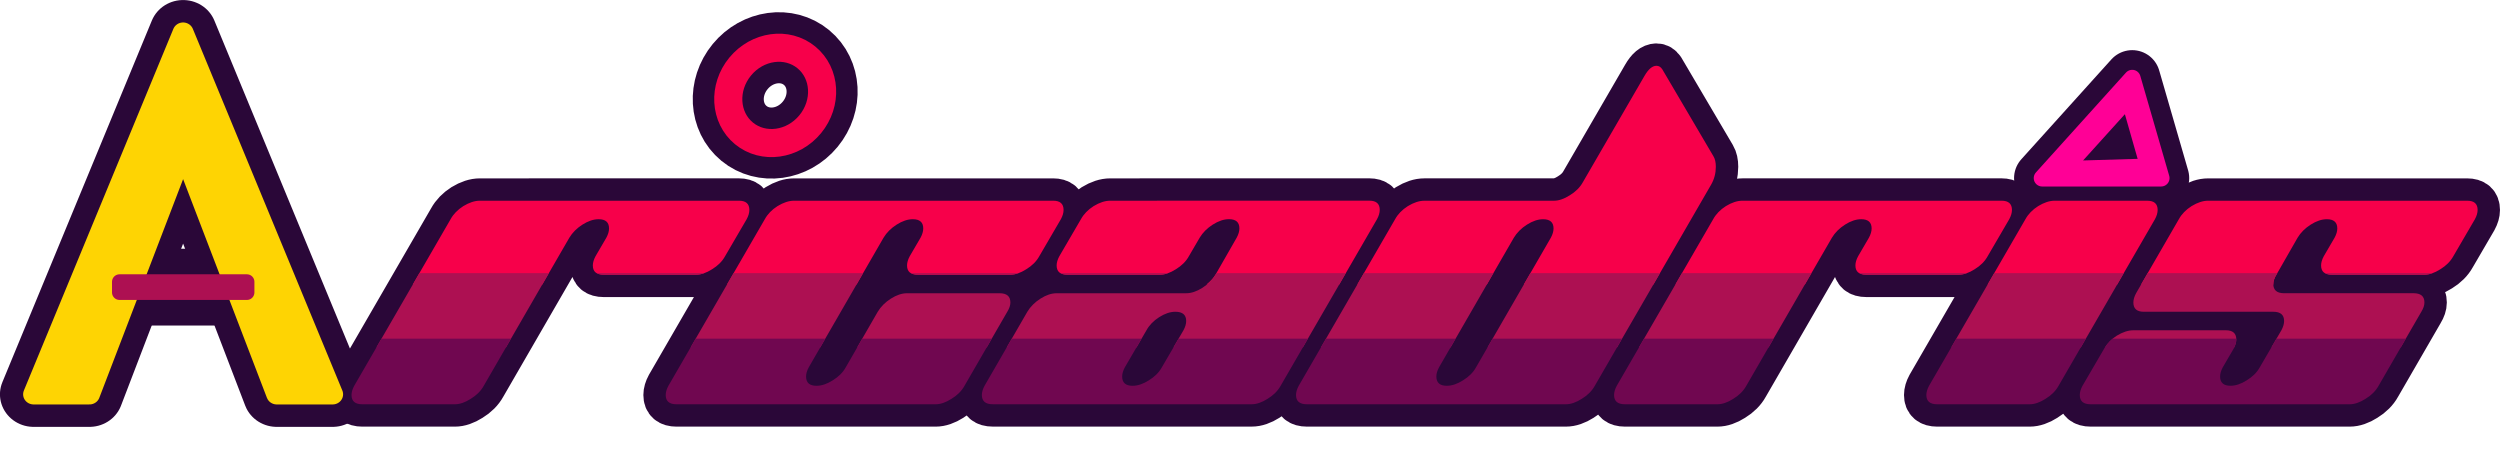
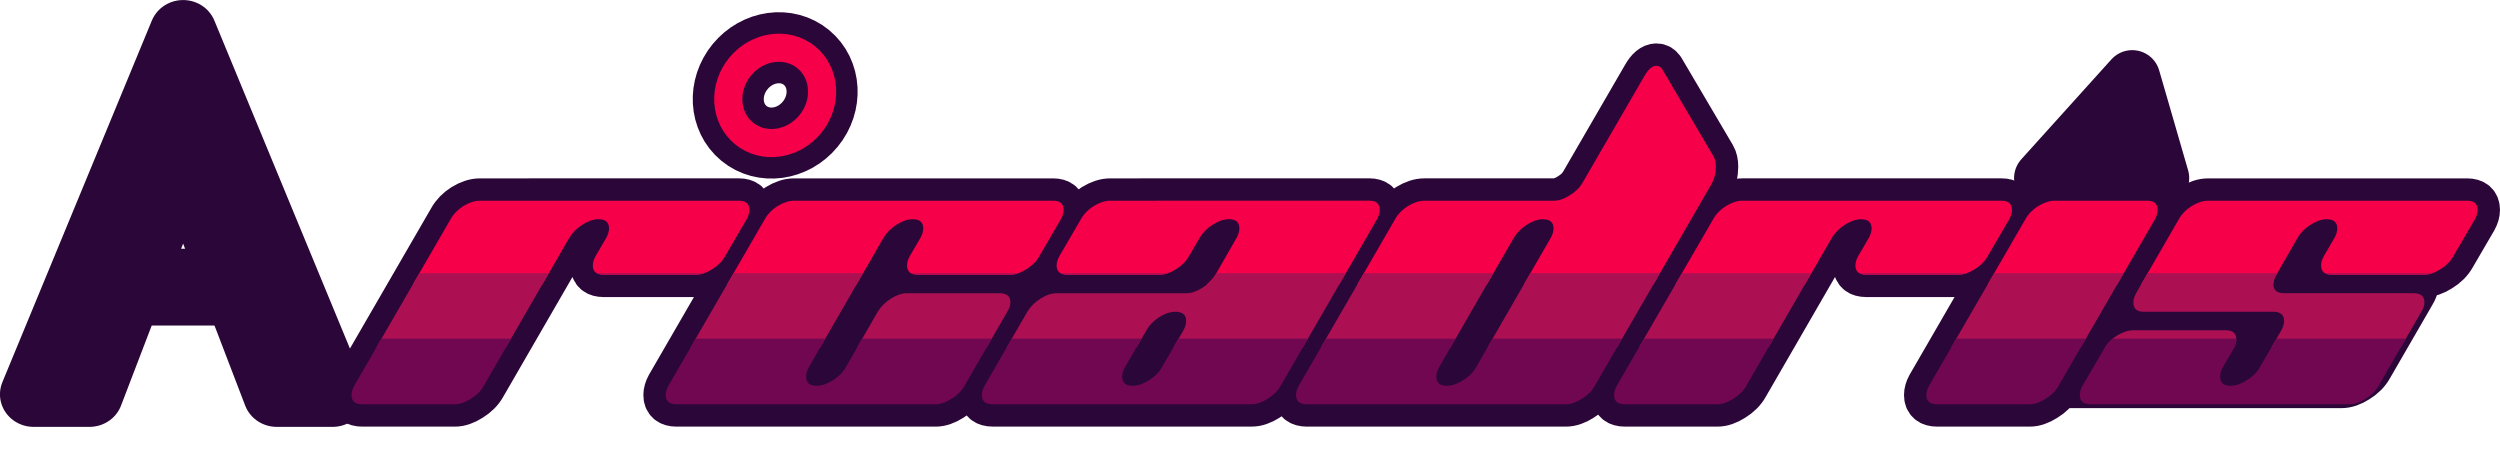
<svg xmlns="http://www.w3.org/2000/svg" xmlns:ns1="http://www.inkscape.org/namespaces/inkscape" xmlns:ns2="http://sodipodi.sourceforge.net/DTD/sodipodi-0.dtd" width="139.779mm" height="26.639mm" viewBox="0 0 139.779 26.639" version="1.1" id="svg1" ns1:version="1.3 (0e150ed6c4, 2023-07-21)" ns2:docname="arcadrislogo.svg" ns1:export-filename="Logo\svg\BaseLogoBaked.svg" ns1:export-xdpi="619.92255" ns1:export-ydpi="619.92255">
  <ns2:namedview id="namedview1" pagecolor="#ffffff" bordercolor="#000000" borderopacity="0.25" ns1:showpageshadow="2" ns1:pageopacity="0.0" ns1:pagecheckerboard="0" ns1:deskcolor="#d1d1d1" ns1:document-units="mm" showgrid="true" ns1:zoom="2.0000001" ns1:cx="244.24999" ns1:cy="347.99998" ns1:window-width="1920" ns1:window-height="1057" ns1:window-x="1912" ns1:window-y="-2" ns1:window-maximized="1" ns1:current-layer="g17">
    <ns1:grid id="grid1" units="mm" originx="-16.232" originy="-340.099" spacingx="2.5" spacingy="2.5" empcolor="#0099e5" empopacity="0.302" color="#0099e5" opacity="0.208" empspacing="15" dotted="false" gridanglex="30" gridanglez="30" visible="true" />
  </ns2:namedview>
  <defs id="defs1">
    <ns1:path-effect effect="mirror_symmetry" start_point="22.5,10" end_point="22.5,35" center_point="22.5,22.5" id="path-effect21" is_visible="true" lpeversion="1.2" lpesatellites="" mode="free" discard_orig_path="false" fuse_paths="false" oposite_fuse="false" split_items="false" split_open="false" link_styles="false" />
    <ns1:path-effect effect="mirror_symmetry" start_point="22.5,10" end_point="22.5,35" center_point="22.5,22.5" id="path-effect18" is_visible="true" lpeversion="1.2" lpesatellites="" mode="free" discard_orig_path="false" fuse_paths="false" oposite_fuse="false" split_items="false" split_open="false" link_styles="false" />
    <clipPath clipPathUnits="userSpaceOnUse" id="clipPath14">
      <rect style="fill:#9c00c2;fill-opacity:1;stroke:none;stroke-width:1.228;stroke-linecap:round;stroke-linejoin:round;stroke-dasharray:none;stroke-opacity:1" id="rect14" width="133.855" height="8.196" x="17.5" y="108.921" />
    </clipPath>
    <clipPath clipPathUnits="userSpaceOnUse" id="clipPath20">
      <rect style="fill:#700750;fill-opacity:1;stroke:none;stroke-width:4.124;stroke-linecap:round;stroke-linejoin:round;stroke-dasharray:none;stroke-opacity:1" id="rect20" width="152.5" height="45" x="-2.551" y="77.629" />
    </clipPath>
  </defs>
  <g ns1:groupmode="layer" id="g14" ns1:label="Symbol Outlines" ns1:highlight-color="#f7004a" style="display:inline;stroke:#2a0738;stroke-width:1;stroke-dasharray:none;stroke-opacity:1" transform="translate(-4.295,-89.984)">
    <path id="path12" style="fill:#2a0738;fill-opacity:1;stroke:#2a0738;stroke-width:3.139;stroke-linecap:round;stroke-linejoin:round;stroke-dasharray:none;stroke-opacity:1" d="m 123.511,94.357 -5.037,5.585 h 6.654 z m -0.191,1.07 1.111,3.89 -4.753,0.14 z" ns2:nodetypes="cccccccc" ns1:label="Pink Triangle" />
    <ellipse style="display:inline;fill:none;fill-opacity:1;stroke:#2a0738;stroke-width:3.972;stroke-linecap:round;stroke-linejoin:round;stroke-dasharray:none;stroke-opacity:1" id="ellipse14" cx="97.353" cy="43.327" rx="2.536" ry="2.749" transform="rotate(39.454)" ns1:label="Red Circle" />
  </g>
  <g ns1:label="Outline Baked" ns1:groupmode="layer" id="g20" clip-path="url(#clipPath20)" style="display:inline;stroke:#2a0738;stroke-width:1;stroke-dasharray:none;stroke-opacity:1" ns1:highlight-color="#2a0738" transform="translate(-4.295,-89.984)">
    <path style="display:inline;fill:#2a0738;fill-opacity:1;stroke:#2a0738;stroke-width:4.499;stroke-linecap:round;stroke-linejoin:round;stroke-dasharray:none;stroke-opacity:1" d="m 12.5,35 h 3.738 L 22.5,18.115 22.5,10 Z m 20,0 H 28.762 L 22.5,18.115 22.5,10 Z" id="path18" ns2:nodetypes="ccccc" transform="matrix(0.836,0,0,0.809,-4.277,83.716)" ns1:original-d="m 12.5,34.999999 h 3.738271 L 22.500001,18.115091 22.5,9.9999997 Z" ns1:path-effect="#path-effect21" ns1:label="A outer outline" />
    <path style="display:inline;fill:#2a0738;fill-opacity:1;stroke:#2a0738;stroke-width:3.7;stroke-linecap:round;stroke-linejoin:round;stroke-dasharray:none;stroke-opacity:1" d="m 10.977,105.74 h 7.123 v 0.595 h -7.123 z" id="path19" ns2:nodetypes="ccccc" ns1:label="A inner outline" />
-     <path d="m 31.127,101.207 q -0.431,0 -0.927,0.302 -0.474,0.302 -0.711,0.733 l -5.389,9.312 q -0.151,0.28 -0.151,0.517 0,0.517 0.604,0.517 h 5.173 q 0.41,0 0.884,-0.302 0.496,-0.302 0.733,-0.733 l 4.785,-8.277 q 0.259,-0.431 0.733,-0.733 0.474,-0.302 0.905,-0.302 v 0 q 0.582,0 0.582,0.517 0,0.237 -0.151,0.517 l -0.604,1.035 q -0.151,0.28 -0.151,0.517 0,0.517 0.604,0.517 h 5.173 q 0.41,0 0.884,-0.302 0.496,-0.302 0.733,-0.733 l 1.207,-2.069 q 0.151,-0.28 0.151,-0.517 0,-0.517 -0.582,-0.517 z m 29.659,4.138 q 0.41,0 0.884,-0.302 0.496,-0.302 0.733,-0.733 l 1.207,-2.069 q 0.151,-0.28 0.151,-0.517 0,-0.517 -0.582,-0.517 H 48.694 q -0.431,0 -0.927,0.302 -0.474,0.302 -0.711,0.733 l -5.389,9.312 q -0.151,0.28 -0.151,0.517 0,0.517 0.604,0.517 h 14.485 q 0.41,0 0.884,-0.302 0.496,-0.302 0.733,-0.733 l 2.393,-4.139 q 0.172,-0.28 0.172,-0.517 0,-0.517 -0.604,-0.517 h -5.173 q -0.431,0 -0.905,0.302 -0.474,0.302 -0.733,0.733 l -1.789,3.104 q -0.237,0.431 -0.733,0.733 -0.474,0.302 -0.905,0.302 v 0 q -0.582,0 -0.582,-0.517 0,-0.237 0.151,-0.517 l 4.182,-7.242 q 0.259,-0.431 0.733,-0.733 0.474,-0.302 0.905,-0.302 v 0 q 0.582,0 0.582,0.517 0,0.237 -0.151,0.517 l -0.604,1.035 q -0.151,0.28 -0.151,0.517 0,0.517 0.604,0.517 z m 5.583,-4.138 q -0.431,0 -0.927,0.302 -0.474,0.302 -0.711,0.733 l -1.207,2.069 q -0.151,0.28 -0.151,0.517 0,0.517 0.604,0.517 h 5.173 q 0.41,0 0.884,-0.302 0.496,-0.302 0.733,-0.733 l 0.604,-1.035 q 0.259,-0.431 0.733,-0.733 0.474,-0.302 0.905,-0.302 v 0 q 0.582,0 0.582,0.517 0,0.237 -0.151,0.517 l -1.186,2.069 q -0.259,0.431 -0.733,0.733 -0.474,0.302 -0.905,0.302 v 0 h -7.242 q -0.431,0 -0.905,0.302 -0.474,0.302 -0.733,0.733 l -2.393,4.139 q -0.151,0.28 -0.151,0.517 0,0.517 0.604,0.517 h 14.485 q 0.41,0 0.884,-0.302 0.496,-0.302 0.733,-0.733 l 5.389,-9.312 q 0.151,-0.28 0.151,-0.517 0,-0.517 -0.582,-0.517 z m 2.888,9.312 q -0.237,0.431 -0.733,0.733 -0.474,0.302 -0.905,0.302 v 0 q -0.582,0 -0.582,-0.517 0,-0.237 0.151,-0.517 l 1.207,-2.069 q 0.237,-0.431 0.711,-0.733 0.474,-0.302 0.905,-0.302 v 0 q 0.604,0 0.604,0.517 0,0.237 -0.151,0.517 z M 97.235,93.856 q -0.129,-0.194 -0.323,-0.194 -0.345,0 -0.668,0.56 l -3.449,5.949 q -0.237,0.431 -0.733,0.733 -0.474,0.302 -0.884,0.302 v 0 h -7.242 q -0.431,0 -0.927,0.302 -0.474,0.302 -0.711,0.733 l -5.389,9.312 q -0.151,0.28 -0.151,0.517 0,0.517 0.604,0.517 H 91.847 q 0.41,0 0.884,-0.302 0.496,-0.302 0.733,-0.733 l 6.51,-11.252 q 0.259,-0.453 0.259,-0.992 0,-0.366 -0.129,-0.582 z m -10.411,16.662 q -0.237,0.431 -0.733,0.733 -0.474,0.302 -0.905,0.302 v 0 q -0.582,0 -0.582,-0.517 0,-0.237 0.151,-0.517 l 4.182,-7.242 q 0.259,-0.431 0.733,-0.733 0.474,-0.302 0.905,-0.302 v 0 q 0.582,0 0.582,0.517 0,0.237 -0.151,0.517 z m 14.894,-9.312 q -0.431,0 -0.927,0.302 -0.474,0.302 -0.711,0.733 l -5.389,9.312 q -0.151,0.28 -0.151,0.517 0,0.517 0.604,0.517 h 5.173 q 0.41,0 0.884,-0.302 0.496,-0.302 0.733,-0.733 l 4.785,-8.277 q 0.259,-0.431 0.733,-0.733 0.474,-0.302 0.905,-0.302 v 0 q 0.582,0 0.582,0.517 0,0.237 -0.151,0.517 l -0.604,1.035 q -0.151,0.28 -0.151,0.517 0,0.517 0.604,0.517 h 5.173 q 0.41,0 0.884,-0.302 0.496,-0.302 0.733,-0.733 l 1.207,-2.069 q 0.151,-0.28 0.151,-0.517 0,-0.517 -0.582,-0.517 z m 16.058,11.381 q 0.41,0 0.884,-0.302 0.496,-0.302 0.733,-0.733 l 5.389,-9.312 q 0.151,-0.28 0.151,-0.517 0,-0.517 -0.582,-0.517 h -5.173 q -0.431,0 -0.927,0.302 -0.474,0.302 -0.711,0.733 l -5.389,9.312 q -0.151,0.28 -0.151,0.517 0,0.517 0.604,0.517 z m 22.072,-7.242 q 0.41,0 0.884,-0.302 0.496,-0.302 0.733,-0.733 l 1.207,-2.069 q 0.151,-0.28 0.151,-0.517 0,-0.517 -0.582,-0.517 h -14.485 q -0.431,0 -0.927,0.302 -0.474,0.302 -0.711,0.733 l -2.393,4.138 q -0.151,0.28 -0.151,0.517 0,0.517 0.582,0.517 h 7.242 q 0.604,0 0.604,0.517 0,0.237 -0.151,0.517 l -1.207,2.069 q -0.237,0.431 -0.733,0.733 -0.474,0.302 -0.905,0.302 -0.582,0 -0.582,-0.517 0,-0.237 0.151,-0.517 l 0.604,-1.035 q 0.151,-0.28 0.151,-0.517 0,-0.517 -0.582,-0.517 h -5.173 q -0.431,0 -0.927,0.302 -0.474,0.302 -0.711,0.733 l -1.207,2.069 q -0.151,0.28 -0.151,0.517 0,0.517 0.604,0.517 h 14.485 q 0.41,0 0.884,-0.302 0.496,-0.302 0.733,-0.733 l 2.393,-4.139 q 0.172,-0.28 0.172,-0.517 0,-0.517 -0.604,-0.517 h -7.242 q -0.604,0 -0.604,-0.517 0,-0.237 0.172,-0.517 l 1.186,-2.069 q 0.259,-0.431 0.733,-0.733 0.474,-0.302 0.905,-0.302 0.582,0 0.582,0.517 0,0.237 -0.151,0.517 l -0.604,1.035 q -0.151,0.28 -0.151,0.517 0,0.517 0.604,0.517 z" id="text19" style="font-size:21.555px;font-family:'Planet Kosmos';-inkscape-font-specification:'Planet Kosmos';display:inline;fill:#2a0738;stroke-width:2.5;stroke-linecap:square" ns1:label="Upper text color outline" aria-label="rcadris" />
+     <path d="m 31.127,101.207 q -0.431,0 -0.927,0.302 -0.474,0.302 -0.711,0.733 l -5.389,9.312 q -0.151,0.28 -0.151,0.517 0,0.517 0.604,0.517 h 5.173 q 0.41,0 0.884,-0.302 0.496,-0.302 0.733,-0.733 l 4.785,-8.277 q 0.259,-0.431 0.733,-0.733 0.474,-0.302 0.905,-0.302 v 0 q 0.582,0 0.582,0.517 0,0.237 -0.151,0.517 l -0.604,1.035 q -0.151,0.28 -0.151,0.517 0,0.517 0.604,0.517 h 5.173 q 0.41,0 0.884,-0.302 0.496,-0.302 0.733,-0.733 l 1.207,-2.069 q 0.151,-0.28 0.151,-0.517 0,-0.517 -0.582,-0.517 z m 29.659,4.138 q 0.41,0 0.884,-0.302 0.496,-0.302 0.733,-0.733 l 1.207,-2.069 q 0.151,-0.28 0.151,-0.517 0,-0.517 -0.582,-0.517 H 48.694 q -0.431,0 -0.927,0.302 -0.474,0.302 -0.711,0.733 l -5.389,9.312 q -0.151,0.28 -0.151,0.517 0,0.517 0.604,0.517 h 14.485 q 0.41,0 0.884,-0.302 0.496,-0.302 0.733,-0.733 l 2.393,-4.139 q 0.172,-0.28 0.172,-0.517 0,-0.517 -0.604,-0.517 h -5.173 q -0.431,0 -0.905,0.302 -0.474,0.302 -0.733,0.733 l -1.789,3.104 q -0.237,0.431 -0.733,0.733 -0.474,0.302 -0.905,0.302 v 0 q -0.582,0 -0.582,-0.517 0,-0.237 0.151,-0.517 l 4.182,-7.242 q 0.259,-0.431 0.733,-0.733 0.474,-0.302 0.905,-0.302 v 0 q 0.582,0 0.582,0.517 0,0.237 -0.151,0.517 l -0.604,1.035 q -0.151,0.28 -0.151,0.517 0,0.517 0.604,0.517 z m 5.583,-4.138 q -0.431,0 -0.927,0.302 -0.474,0.302 -0.711,0.733 l -1.207,2.069 q -0.151,0.28 -0.151,0.517 0,0.517 0.604,0.517 h 5.173 q 0.41,0 0.884,-0.302 0.496,-0.302 0.733,-0.733 l 0.604,-1.035 q 0.259,-0.431 0.733,-0.733 0.474,-0.302 0.905,-0.302 v 0 q 0.582,0 0.582,0.517 0,0.237 -0.151,0.517 l -1.186,2.069 q -0.259,0.431 -0.733,0.733 -0.474,0.302 -0.905,0.302 v 0 h -7.242 q -0.431,0 -0.905,0.302 -0.474,0.302 -0.733,0.733 l -2.393,4.139 q -0.151,0.28 -0.151,0.517 0,0.517 0.604,0.517 h 14.485 q 0.41,0 0.884,-0.302 0.496,-0.302 0.733,-0.733 l 5.389,-9.312 q 0.151,-0.28 0.151,-0.517 0,-0.517 -0.582,-0.517 z m 2.888,9.312 q -0.237,0.431 -0.733,0.733 -0.474,0.302 -0.905,0.302 v 0 q -0.582,0 -0.582,-0.517 0,-0.237 0.151,-0.517 l 1.207,-2.069 q 0.237,-0.431 0.711,-0.733 0.474,-0.302 0.905,-0.302 v 0 q 0.604,0 0.604,0.517 0,0.237 -0.151,0.517 z M 97.235,93.856 q -0.129,-0.194 -0.323,-0.194 -0.345,0 -0.668,0.56 l -3.449,5.949 q -0.237,0.431 -0.733,0.733 -0.474,0.302 -0.884,0.302 v 0 h -7.242 q -0.431,0 -0.927,0.302 -0.474,0.302 -0.711,0.733 l -5.389,9.312 q -0.151,0.28 -0.151,0.517 0,0.517 0.604,0.517 H 91.847 q 0.41,0 0.884,-0.302 0.496,-0.302 0.733,-0.733 l 6.51,-11.252 q 0.259,-0.453 0.259,-0.992 0,-0.366 -0.129,-0.582 z m -10.411,16.662 q -0.237,0.431 -0.733,0.733 -0.474,0.302 -0.905,0.302 v 0 q -0.582,0 -0.582,-0.517 0,-0.237 0.151,-0.517 l 4.182,-7.242 q 0.259,-0.431 0.733,-0.733 0.474,-0.302 0.905,-0.302 v 0 q 0.582,0 0.582,0.517 0,0.237 -0.151,0.517 z m 14.894,-9.312 q -0.431,0 -0.927,0.302 -0.474,0.302 -0.711,0.733 l -5.389,9.312 q -0.151,0.28 -0.151,0.517 0,0.517 0.604,0.517 h 5.173 q 0.41,0 0.884,-0.302 0.496,-0.302 0.733,-0.733 l 4.785,-8.277 q 0.259,-0.431 0.733,-0.733 0.474,-0.302 0.905,-0.302 v 0 q 0.582,0 0.582,0.517 0,0.237 -0.151,0.517 l -0.604,1.035 q -0.151,0.28 -0.151,0.517 0,0.517 0.604,0.517 h 5.173 q 0.41,0 0.884,-0.302 0.496,-0.302 0.733,-0.733 l 1.207,-2.069 q 0.151,-0.28 0.151,-0.517 0,-0.517 -0.582,-0.517 z m 16.058,11.381 q 0.41,0 0.884,-0.302 0.496,-0.302 0.733,-0.733 l 5.389,-9.312 q 0.151,-0.28 0.151,-0.517 0,-0.517 -0.582,-0.517 h -5.173 q -0.431,0 -0.927,0.302 -0.474,0.302 -0.711,0.733 l -5.389,9.312 q -0.151,0.28 -0.151,0.517 0,0.517 0.604,0.517 z m 22.072,-7.242 q 0.41,0 0.884,-0.302 0.496,-0.302 0.733,-0.733 l 1.207,-2.069 q 0.151,-0.28 0.151,-0.517 0,-0.517 -0.582,-0.517 h -14.485 q -0.431,0 -0.927,0.302 -0.474,0.302 -0.711,0.733 l -2.393,4.138 q -0.151,0.28 -0.151,0.517 0,0.517 0.582,0.517 h 7.242 q 0.604,0 0.604,0.517 0,0.237 -0.151,0.517 l -1.207,2.069 q -0.237,0.431 -0.733,0.733 -0.474,0.302 -0.905,0.302 -0.582,0 -0.582,-0.517 0,-0.237 0.151,-0.517 l 0.604,-1.035 q 0.151,-0.28 0.151,-0.517 0,-0.517 -0.582,-0.517 h -5.173 q -0.431,0 -0.927,0.302 -0.474,0.302 -0.711,0.733 l -1.207,2.069 h 14.485 q 0.41,0 0.884,-0.302 0.496,-0.302 0.733,-0.733 l 2.393,-4.139 q 0.172,-0.28 0.172,-0.517 0,-0.517 -0.604,-0.517 h -7.242 q -0.604,0 -0.604,-0.517 0,-0.237 0.172,-0.517 l 1.186,-2.069 q 0.259,-0.431 0.733,-0.733 0.474,-0.302 0.905,-0.302 0.582,0 0.582,0.517 0,0.237 -0.151,0.517 l -0.604,1.035 q -0.151,0.28 -0.151,0.517 0,0.517 0.604,0.517 z" id="text19" style="font-size:21.555px;font-family:'Planet Kosmos';-inkscape-font-specification:'Planet Kosmos';display:inline;fill:#2a0738;stroke-width:2.5;stroke-linecap:square" ns1:label="Upper text color outline" aria-label="rcadris" />
  </g>
  <g ns1:label="Logo Baked" ns1:groupmode="layer" id="g17" style="display:inline" ns1:highlight-color="#fed403" transform="translate(-4.295,-89.984)">
-     <path style="display:inline;fill:#fed403;fill-opacity:1;stroke:#fed403;stroke-width:1.4;stroke-linecap:round;stroke-linejoin:round;stroke-dasharray:none;stroke-opacity:1" d="m 12.5,35 h 3.738 L 22.5,18.115 22.5,10 Z m 20,0 H 28.762 L 22.5,18.115 22.5,10 Z" id="path15" ns1:path-effect="#path-effect18" ns1:original-d="m 12.5,34.999999 h 3.738271 L 22.500001,18.115091 22.5,9.9999997 Z" ns2:nodetypes="ccccc" transform="matrix(0.836,0,0,0.809,-4.277,83.716)" ns1:label="A outer" />
-     <path style="display:inline;fill:#700750;fill-opacity:1;stroke:#ad1052;stroke-width:0.839;stroke-linecap:round;stroke-linejoin:round;stroke-dasharray:none;stroke-opacity:1" d="m 10.977,105.74 h 7.123 v 0.595 h -7.123 z" id="path16" ns2:nodetypes="ccccc" ns1:label="A inner" />
    <path id="rect22" style="display:inline;fill:#f7004a;fill-opacity:1;stroke-width:4.335" d="m 96.912,93.662 c -0.23,0 -0.453,0.187 -0.668,0.56 l -3.449,5.95 c -0.158,0.287 -0.402,0.532 -0.733,0.733 -0.316,0.201 -0.611,0.302 -0.884,0.302 h -7.242 c -0.287,0 -0.596,0.101 -0.927,0.302 -0.316,0.201 -0.554,0.445 -0.712,0.733 l -2.113,3.651 h 7.241 l 1.511,-2.616 c 0.172,-0.287 0.417,-0.532 0.733,-0.733 0.316,-0.201 0.618,-0.302 0.905,-0.302 0.388,0 0.582,0.172 0.582,0.517 0,0.158 -0.05,0.33 -0.151,0.517 l -1.511,2.616 h 7.243 l 3.234,-5.591 c 0.172,-0.302 0.259,-0.632 0.259,-0.992 0,-0.244 -0.043,-0.438 -0.13,-0.582 L 97.235,93.856 C 97.149,93.727 97.041,93.662 96.912,93.662 Z m -65.785,7.544 c -0.287,0 -0.596,0.101 -0.927,0.302 -0.316,0.201 -0.554,0.445 -0.712,0.733 l -2.113,3.651 h 7.239 l 1.513,-2.616 c 0.172,-0.287 0.417,-0.532 0.733,-0.733 0.316,-0.201 0.617,-0.302 0.905,-0.302 0.388,0 0.582,0.172 0.582,0.517 0,0.158 -0.05,0.33 -0.151,0.517 l -0.604,1.035 c -0.101,0.187 -0.151,0.359 -0.151,0.517 0,0.345 0.201,0.517 0.604,0.517 h 5.173 c 0.273,0 0.568,-0.101 0.884,-0.302 0.331,-0.201 0.575,-0.445 0.733,-0.733 l 1.207,-2.069 c 0.101,-0.187 0.151,-0.359 0.151,-0.517 0,-0.345 -0.194,-0.517 -0.582,-0.517 z m 17.567,0 c -0.287,0 -0.597,0.101 -0.927,0.302 -0.316,0.201 -0.553,0.445 -0.711,0.733 l -2.113,3.651 h 7.241 l 1.511,-2.616 c 0.172,-0.287 0.417,-0.532 0.733,-0.733 0.316,-0.201 0.618,-0.302 0.905,-0.302 0.388,0 0.582,0.172 0.582,0.517 0,0.158 -0.05,0.33 -0.151,0.517 l -0.604,1.035 c -0.101,0.187 -0.151,0.359 -0.151,0.517 0,0.345 0.201,0.517 0.604,0.517 h 5.173 c 0.273,0 0.568,-0.101 0.884,-0.302 0.331,-0.201 0.575,-0.445 0.733,-0.733 l 1.207,-2.069 c 0.101,-0.187 0.151,-0.359 0.151,-0.517 0,-0.345 -0.194,-0.517 -0.582,-0.517 z m 17.675,0 c -0.287,0 -0.597,0.101 -0.927,0.302 -0.316,0.201 -0.553,0.445 -0.711,0.733 l -1.207,2.069 c -0.101,0.187 -0.151,0.359 -0.151,0.517 0,0.345 0.201,0.517 0.604,0.517 h 5.173 c 0.273,0 0.568,-0.101 0.884,-0.302 0.331,-0.201 0.575,-0.445 0.733,-0.733 l 0.604,-1.035 c 0.172,-0.287 0.417,-0.532 0.733,-0.733 0.316,-0.201 0.618,-0.302 0.905,-0.302 0.388,0 0.582,0.172 0.582,0.517 0,0.158 -0.05,0.33 -0.151,0.517 l -1.185,2.069 c -0.125,0.208 -0.3,0.385 -0.499,0.547 h 7.418 l 2.113,-3.651 c 0.101,-0.187 0.151,-0.359 0.151,-0.517 0,-0.345 -0.194,-0.517 -0.582,-0.517 z m 35.35,0 c -0.287,0 -0.597,0.101 -0.927,0.302 -0.316,0.201 -0.553,0.445 -0.711,0.733 l -2.113,3.651 h 7.239 l 1.513,-2.616 c 0.172,-0.287 0.417,-0.532 0.733,-0.733 0.316,-0.201 0.618,-0.302 0.905,-0.302 0.388,0 0.582,0.172 0.582,0.517 0,0.158 -0.05,0.33 -0.151,0.517 l -0.604,1.035 c -0.101,0.187 -0.151,0.359 -0.151,0.517 0,0.345 0.201,0.517 0.604,0.517 h 5.173 c 0.273,0 0.568,-0.101 0.884,-0.302 0.331,-0.201 0.575,-0.445 0.733,-0.733 l 1.207,-2.069 c 0.101,-0.187 0.151,-0.359 0.151,-0.517 0,-0.345 -0.194,-0.517 -0.582,-0.517 z m 17.459,0 c -0.287,0 -0.597,0.101 -0.927,0.302 -0.316,0.201 -0.554,0.445 -0.712,0.733 l -2.113,3.651 h 7.242 l 2.113,-3.651 c 0.101,-0.187 0.151,-0.359 0.151,-0.517 0,-0.345 -0.194,-0.517 -0.582,-0.517 z m 8.578,0 c -0.287,0 -0.596,0.101 -0.927,0.302 -0.316,0.201 -0.554,0.445 -0.712,0.733 l -2.11,3.651 h 7.397 c -4.4e-4,-0.011 -0.005,-0.018 -0.005,-0.03 0,-0.158 0.057,-0.33 0.172,-0.517 l 1.185,-2.069 c 0.172,-0.287 0.417,-0.532 0.733,-0.733 0.316,-0.201 0.617,-0.302 0.905,-0.302 0.388,0 0.582,0.172 0.582,0.517 0,0.158 -0.05,0.33 -0.151,0.517 l -0.604,1.035 c -0.101,0.187 -0.151,0.359 -0.151,0.517 0,0.345 0.201,0.517 0.604,0.517 h 5.173 c 0.273,0 0.568,-0.101 0.884,-0.302 0.331,-0.201 0.575,-0.445 0.733,-0.733 l 1.207,-2.069 c 0.101,-0.187 0.151,-0.359 0.151,-0.517 0,-0.345 -0.194,-0.517 -0.582,-0.517 z" />
    <path id="rect23" style="display:inline;fill:#ad1052;fill-opacity:1;stroke-width:2.361" d="m 27.745,105.255 -2.402,4.151 h 7.241 l 2.399,-4.151 z m 9.924,0 c 0.097,0.055 0.216,0.09 0.377,0.09 h 5.173 c 0.146,0 0.298,-0.033 0.456,-0.09 z m 7.643,0 -2.402,4.151 h 7.246 l 2.396,-4.151 z m 9.924,0 c 0.097,0.055 0.216,0.09 0.377,0.09 h 5.173 c 0.146,0 0.298,-0.033 0.456,-0.09 z m 8.363,0 c 0.097,0.055 0.216,0.09 0.377,0.09 h 5.173 c 0.146,0 0.298,-0.033 0.456,-0.09 z m 8.706,0 -0.052,0.09 c -0.172,0.287 -0.417,0.532 -0.733,0.733 -0.316,0.201 -0.618,0.302 -0.905,0.302 h -7.242 c -0.287,0 -0.589,0.101 -0.905,0.302 -0.316,0.201 -0.56,0.446 -0.733,0.733 l -1.151,1.991 h 7.254 l 0.558,-0.956 c 0.158,-0.287 0.395,-0.532 0.711,-0.733 0.316,-0.201 0.618,-0.302 0.905,-0.302 0.402,0 0.604,0.172 0.604,0.517 0,0.158 -0.05,0.33 -0.151,0.517 l -0.558,0.956 h 7.232 l 2.402,-4.151 z m 8.249,0 -2.402,4.151 h 7.246 l 2.396,-4.151 z m 9.31,0 -2.396,4.151 h 7.238 l 2.401,-4.151 z m 8.473,0 -2.402,4.151 h 7.241 l 2.399,-4.151 z m 9.924,0 c 0.097,0.055 0.216,0.09 0.377,0.09 h 5.173 c 0.146,0 0.298,-0.033 0.456,-0.09 z m 7.535,0 -2.402,4.151 h 7.242 l 2.402,-4.151 z m 8.58,0 -0.65,1.125 c -0.101,0.187 -0.151,0.359 -0.151,0.517 0,0.345 0.194,0.518 0.582,0.518 h 7.242 c 0.402,0 0.603,0.172 0.603,0.517 0,0.158 -0.05,0.33 -0.15,0.517 l -0.558,0.956 h 7.231 l 1.151,-1.991 c 0.115,-0.187 0.172,-0.36 0.172,-0.518 0,-0.345 -0.201,-0.517 -0.604,-0.517 h -7.242 c -0.402,0 -0.603,-0.172 -0.603,-0.517 0,-0.158 0.057,-0.33 0.172,-0.517 l 0.052,-0.09 z m 9.922,0 c 0.097,0.055 0.216,0.09 0.377,0.09 h 5.173 c 0.146,0 0.298,-0.033 0.456,-0.09 z m -79.289,1.125 c -0.287,0 -0.589,0.101 -0.905,0.302 -0.316,0.201 -0.56,0.446 -0.733,0.733 l -1.147,1.991 h 7.239 l 1.151,-1.991 c 0.115,-0.187 0.173,-0.36 0.173,-0.518 0,-0.345 -0.201,-0.517 -0.604,-0.517 z m 68.566,2.07 c -0.287,0 -0.597,0.101 -0.927,0.302 -0.285,0.181 -0.496,0.403 -0.653,0.654 h 7.217 c 0.073,-0.156 0.118,-0.304 0.118,-0.439 0,-0.345 -0.194,-0.517 -0.582,-0.517 z" />
    <path d="m 31.127,101.207 q -0.431,0 -0.927,0.302 -0.474,0.302 -0.711,0.733 l -5.389,9.312 q -0.151,0.28 -0.151,0.517 0,0.517 0.604,0.517 h 5.173 q 0.41,0 0.884,-0.302 0.496,-0.302 0.733,-0.733 l 4.785,-8.277 q 0.259,-0.431 0.733,-0.733 0.474,-0.302 0.905,-0.302 v 0 q 0.582,0 0.582,0.517 0,0.237 -0.151,0.517 l -0.604,1.035 q -0.151,0.28 -0.151,0.517 0,0.517 0.604,0.517 h 5.173 q 0.41,0 0.884,-0.302 0.496,-0.302 0.733,-0.733 l 1.207,-2.069 q 0.151,-0.28 0.151,-0.517 0,-0.517 -0.582,-0.517 z m 29.659,4.138 q 0.41,0 0.884,-0.302 0.496,-0.302 0.733,-0.733 l 1.207,-2.069 q 0.151,-0.28 0.151,-0.517 0,-0.517 -0.582,-0.517 H 48.694 q -0.431,0 -0.927,0.302 -0.474,0.302 -0.711,0.733 l -5.389,9.312 q -0.151,0.28 -0.151,0.517 0,0.517 0.604,0.517 h 14.485 q 0.41,0 0.884,-0.302 0.496,-0.302 0.733,-0.733 l 2.393,-4.139 q 0.172,-0.28 0.172,-0.517 0,-0.517 -0.604,-0.517 h -5.173 q -0.431,0 -0.905,0.302 -0.474,0.302 -0.733,0.733 l -1.789,3.104 q -0.237,0.431 -0.733,0.733 -0.474,0.302 -0.905,0.302 v 0 q -0.582,0 -0.582,-0.517 0,-0.237 0.151,-0.517 l 4.182,-7.242 q 0.259,-0.431 0.733,-0.733 0.474,-0.302 0.905,-0.302 v 0 q 0.582,0 0.582,0.517 0,0.237 -0.151,0.517 l -0.604,1.035 q -0.151,0.28 -0.151,0.517 0,0.517 0.604,0.517 z m 5.583,-4.138 q -0.431,0 -0.927,0.302 -0.474,0.302 -0.711,0.733 l -1.207,2.069 q -0.151,0.28 -0.151,0.517 0,0.517 0.604,0.517 h 5.173 q 0.41,0 0.884,-0.302 0.496,-0.302 0.733,-0.733 l 0.604,-1.035 q 0.259,-0.431 0.733,-0.733 0.474,-0.302 0.905,-0.302 v 0 q 0.582,0 0.582,0.517 0,0.237 -0.151,0.517 l -1.186,2.069 q -0.259,0.431 -0.733,0.733 -0.474,0.302 -0.905,0.302 v 0 h -7.242 q -0.431,0 -0.905,0.302 -0.474,0.302 -0.733,0.733 l -2.393,4.139 q -0.151,0.28 -0.151,0.517 0,0.517 0.604,0.517 h 14.485 q 0.41,0 0.884,-0.302 0.496,-0.302 0.733,-0.733 l 5.389,-9.312 q 0.151,-0.28 0.151,-0.517 0,-0.517 -0.582,-0.517 z m 2.888,9.312 q -0.237,0.431 -0.733,0.733 -0.474,0.302 -0.905,0.302 v 0 q -0.582,0 -0.582,-0.517 0,-0.237 0.151,-0.517 l 1.207,-2.069 q 0.237,-0.431 0.711,-0.733 0.474,-0.302 0.905,-0.302 v 0 q 0.604,0 0.604,0.517 0,0.237 -0.151,0.517 z M 97.235,93.856 q -0.129,-0.194 -0.323,-0.194 -0.345,0 -0.668,0.56 l -3.449,5.949 q -0.237,0.431 -0.733,0.733 -0.474,0.302 -0.884,0.302 v 0 h -7.242 q -0.431,0 -0.927,0.302 -0.474,0.302 -0.711,0.733 l -5.389,9.312 q -0.151,0.28 -0.151,0.517 0,0.517 0.604,0.517 H 91.847 q 0.41,0 0.884,-0.302 0.496,-0.302 0.733,-0.733 l 6.51,-11.252 q 0.259,-0.453 0.259,-0.992 0,-0.366 -0.129,-0.582 z m -10.411,16.662 q -0.237,0.431 -0.733,0.733 -0.474,0.302 -0.905,0.302 v 0 q -0.582,0 -0.582,-0.517 0,-0.237 0.151,-0.517 l 4.182,-7.242 q 0.259,-0.431 0.733,-0.733 0.474,-0.302 0.905,-0.302 v 0 q 0.582,0 0.582,0.517 0,0.237 -0.151,0.517 z m 14.894,-9.312 q -0.431,0 -0.927,0.302 -0.474,0.302 -0.711,0.733 l -5.389,9.312 q -0.151,0.28 -0.151,0.517 0,0.517 0.604,0.517 h 5.173 q 0.41,0 0.884,-0.302 0.496,-0.302 0.733,-0.733 l 4.785,-8.277 q 0.259,-0.431 0.733,-0.733 0.474,-0.302 0.905,-0.302 v 0 q 0.582,0 0.582,0.517 0,0.237 -0.151,0.517 l -0.604,1.035 q -0.151,0.28 -0.151,0.517 0,0.517 0.604,0.517 h 5.173 q 0.41,0 0.884,-0.302 0.496,-0.302 0.733,-0.733 l 1.207,-2.069 q 0.151,-0.28 0.151,-0.517 0,-0.517 -0.582,-0.517 z m 16.058,11.381 q 0.41,0 0.884,-0.302 0.496,-0.302 0.733,-0.733 l 5.389,-9.312 q 0.151,-0.28 0.151,-0.517 0,-0.517 -0.582,-0.517 h -5.173 q -0.431,0 -0.927,0.302 -0.474,0.302 -0.711,0.733 l -5.389,9.312 q -0.151,0.28 -0.151,0.517 0,0.517 0.604,0.517 z m 22.072,-7.242 q 0.41,0 0.884,-0.302 0.496,-0.302 0.733,-0.733 l 1.207,-2.069 q 0.151,-0.28 0.151,-0.517 0,-0.517 -0.582,-0.517 h -14.485 q -0.431,0 -0.927,0.302 -0.474,0.302 -0.711,0.733 l -2.393,4.138 q -0.151,0.28 -0.151,0.517 0,0.517 0.582,0.517 h 7.242 q 0.604,0 0.604,0.517 0,0.237 -0.151,0.517 l -1.207,2.069 q -0.237,0.431 -0.733,0.733 -0.474,0.302 -0.905,0.302 -0.582,0 -0.582,-0.517 0,-0.237 0.151,-0.517 l 0.604,-1.035 q 0.151,-0.28 0.151,-0.517 0,-0.517 -0.582,-0.517 h -5.173 q -0.431,0 -0.927,0.302 -0.474,0.302 -0.711,0.733 l -1.207,2.069 q -0.151,0.28 -0.151,0.517 0,0.517 0.604,0.517 h 14.485 q 0.41,0 0.884,-0.302 0.496,-0.302 0.733,-0.733 l 2.393,-4.139 q 0.172,-0.28 0.172,-0.517 0,-0.517 -0.604,-0.517 h -7.242 q -0.604,0 -0.604,-0.517 0,-0.237 0.172,-0.517 l 1.186,-2.069 q 0.259,-0.431 0.733,-0.733 0.474,-0.302 0.905,-0.302 0.582,0 0.582,0.517 0,0.237 -0.151,0.517 l -0.604,1.035 q -0.151,0.28 -0.151,0.517 0,0.517 0.604,0.517 z" id="text17" clip-path="url(#clipPath14)" style="font-size:21.555px;font-family:'Planet Kosmos';-inkscape-font-specification:'Planet Kosmos';fill:#700750;stroke-width:4.124;stroke-linecap:square" ns1:label="Lower text color" aria-label="rcadris" />
  </g>
  <g ns1:groupmode="layer" id="layer2" ns1:label="Symbols" ns1:highlight-color="#f7004a" transform="translate(-4.295,-89.984)">
-     <path id="path5" style="fill:#ff0096;fill-opacity:1;stroke:#ff0096;stroke-width:0.939;stroke-linecap:round;stroke-linejoin:round;stroke-dasharray:none;stroke-opacity:1" d="m 123.511,94.357 -5.037,5.585 h 6.654 z m -0.191,1.07 1.111,3.89 -4.753,0.14 z" ns2:nodetypes="cccccccc" ns1:label="Pink Triangle" />
    <ellipse style="display:inline;fill:none;fill-opacity:1;stroke:#f7004a;stroke-width:1.572;stroke-linecap:round;stroke-linejoin:round;stroke-dasharray:none;stroke-opacity:1" id="path6" cx="97.353" cy="43.327" rx="2.536" ry="2.749" transform="rotate(39.454)" ns1:label="Red Circle" />
  </g>
</svg>